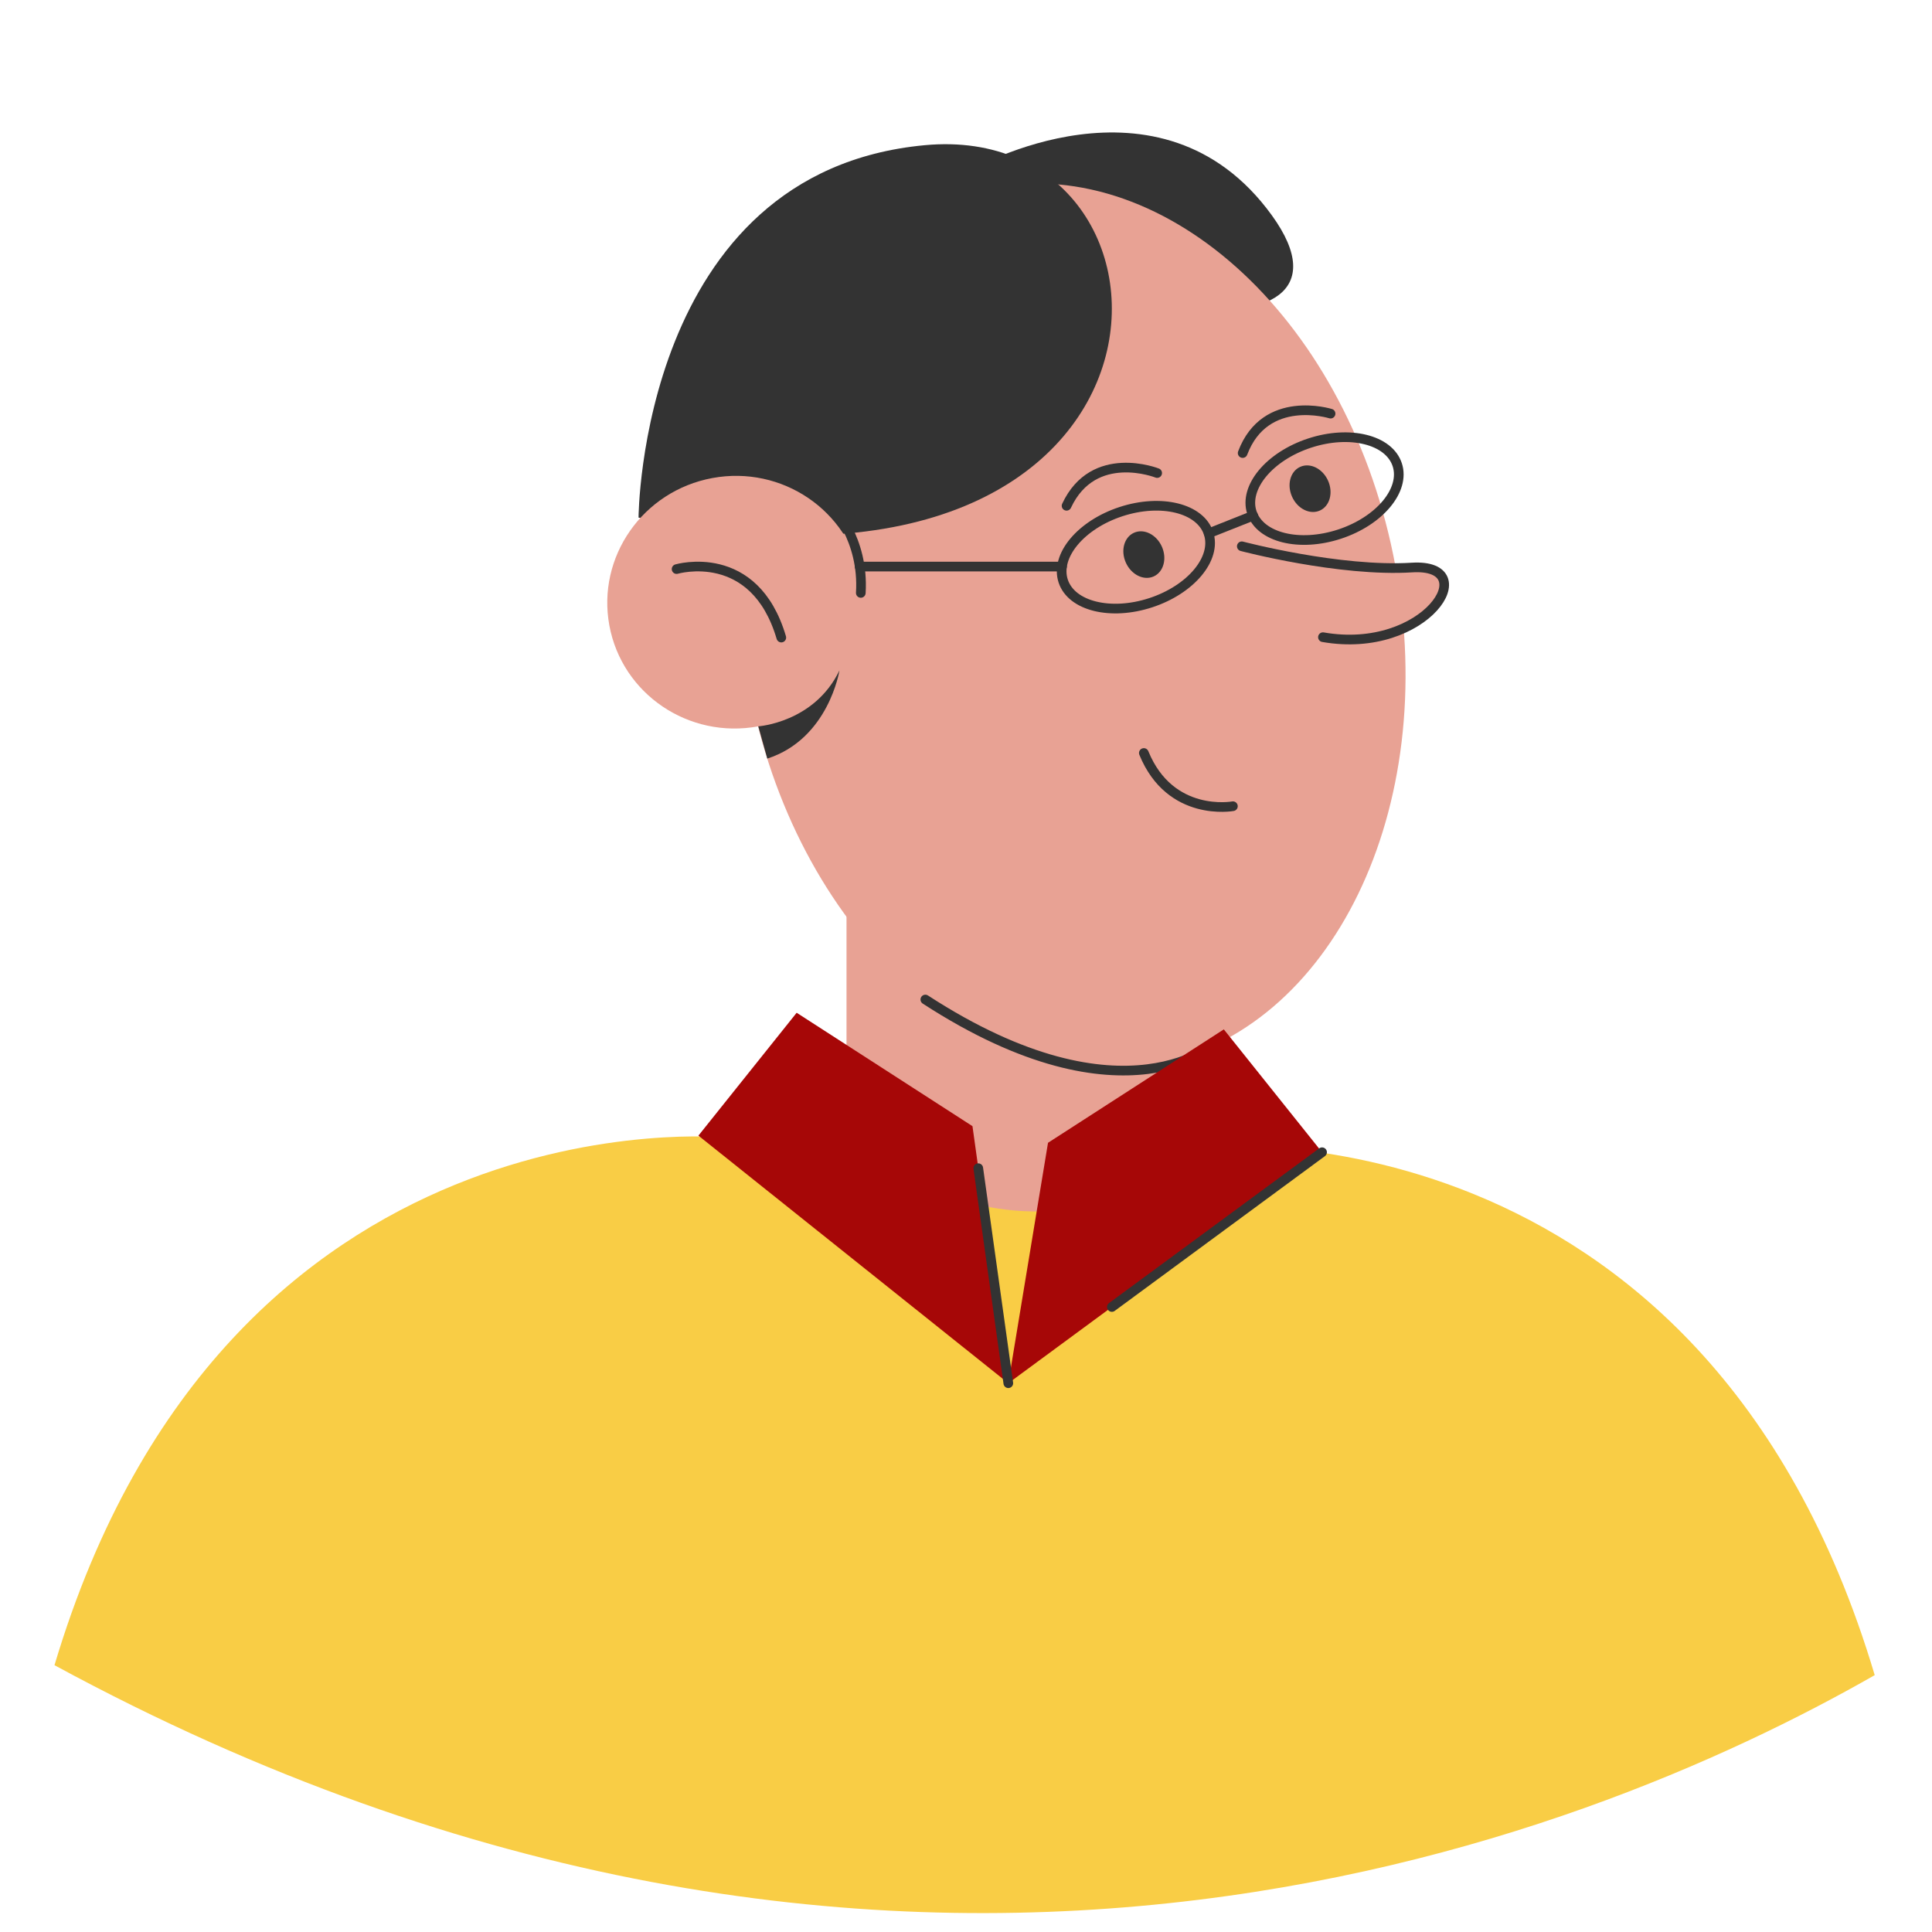
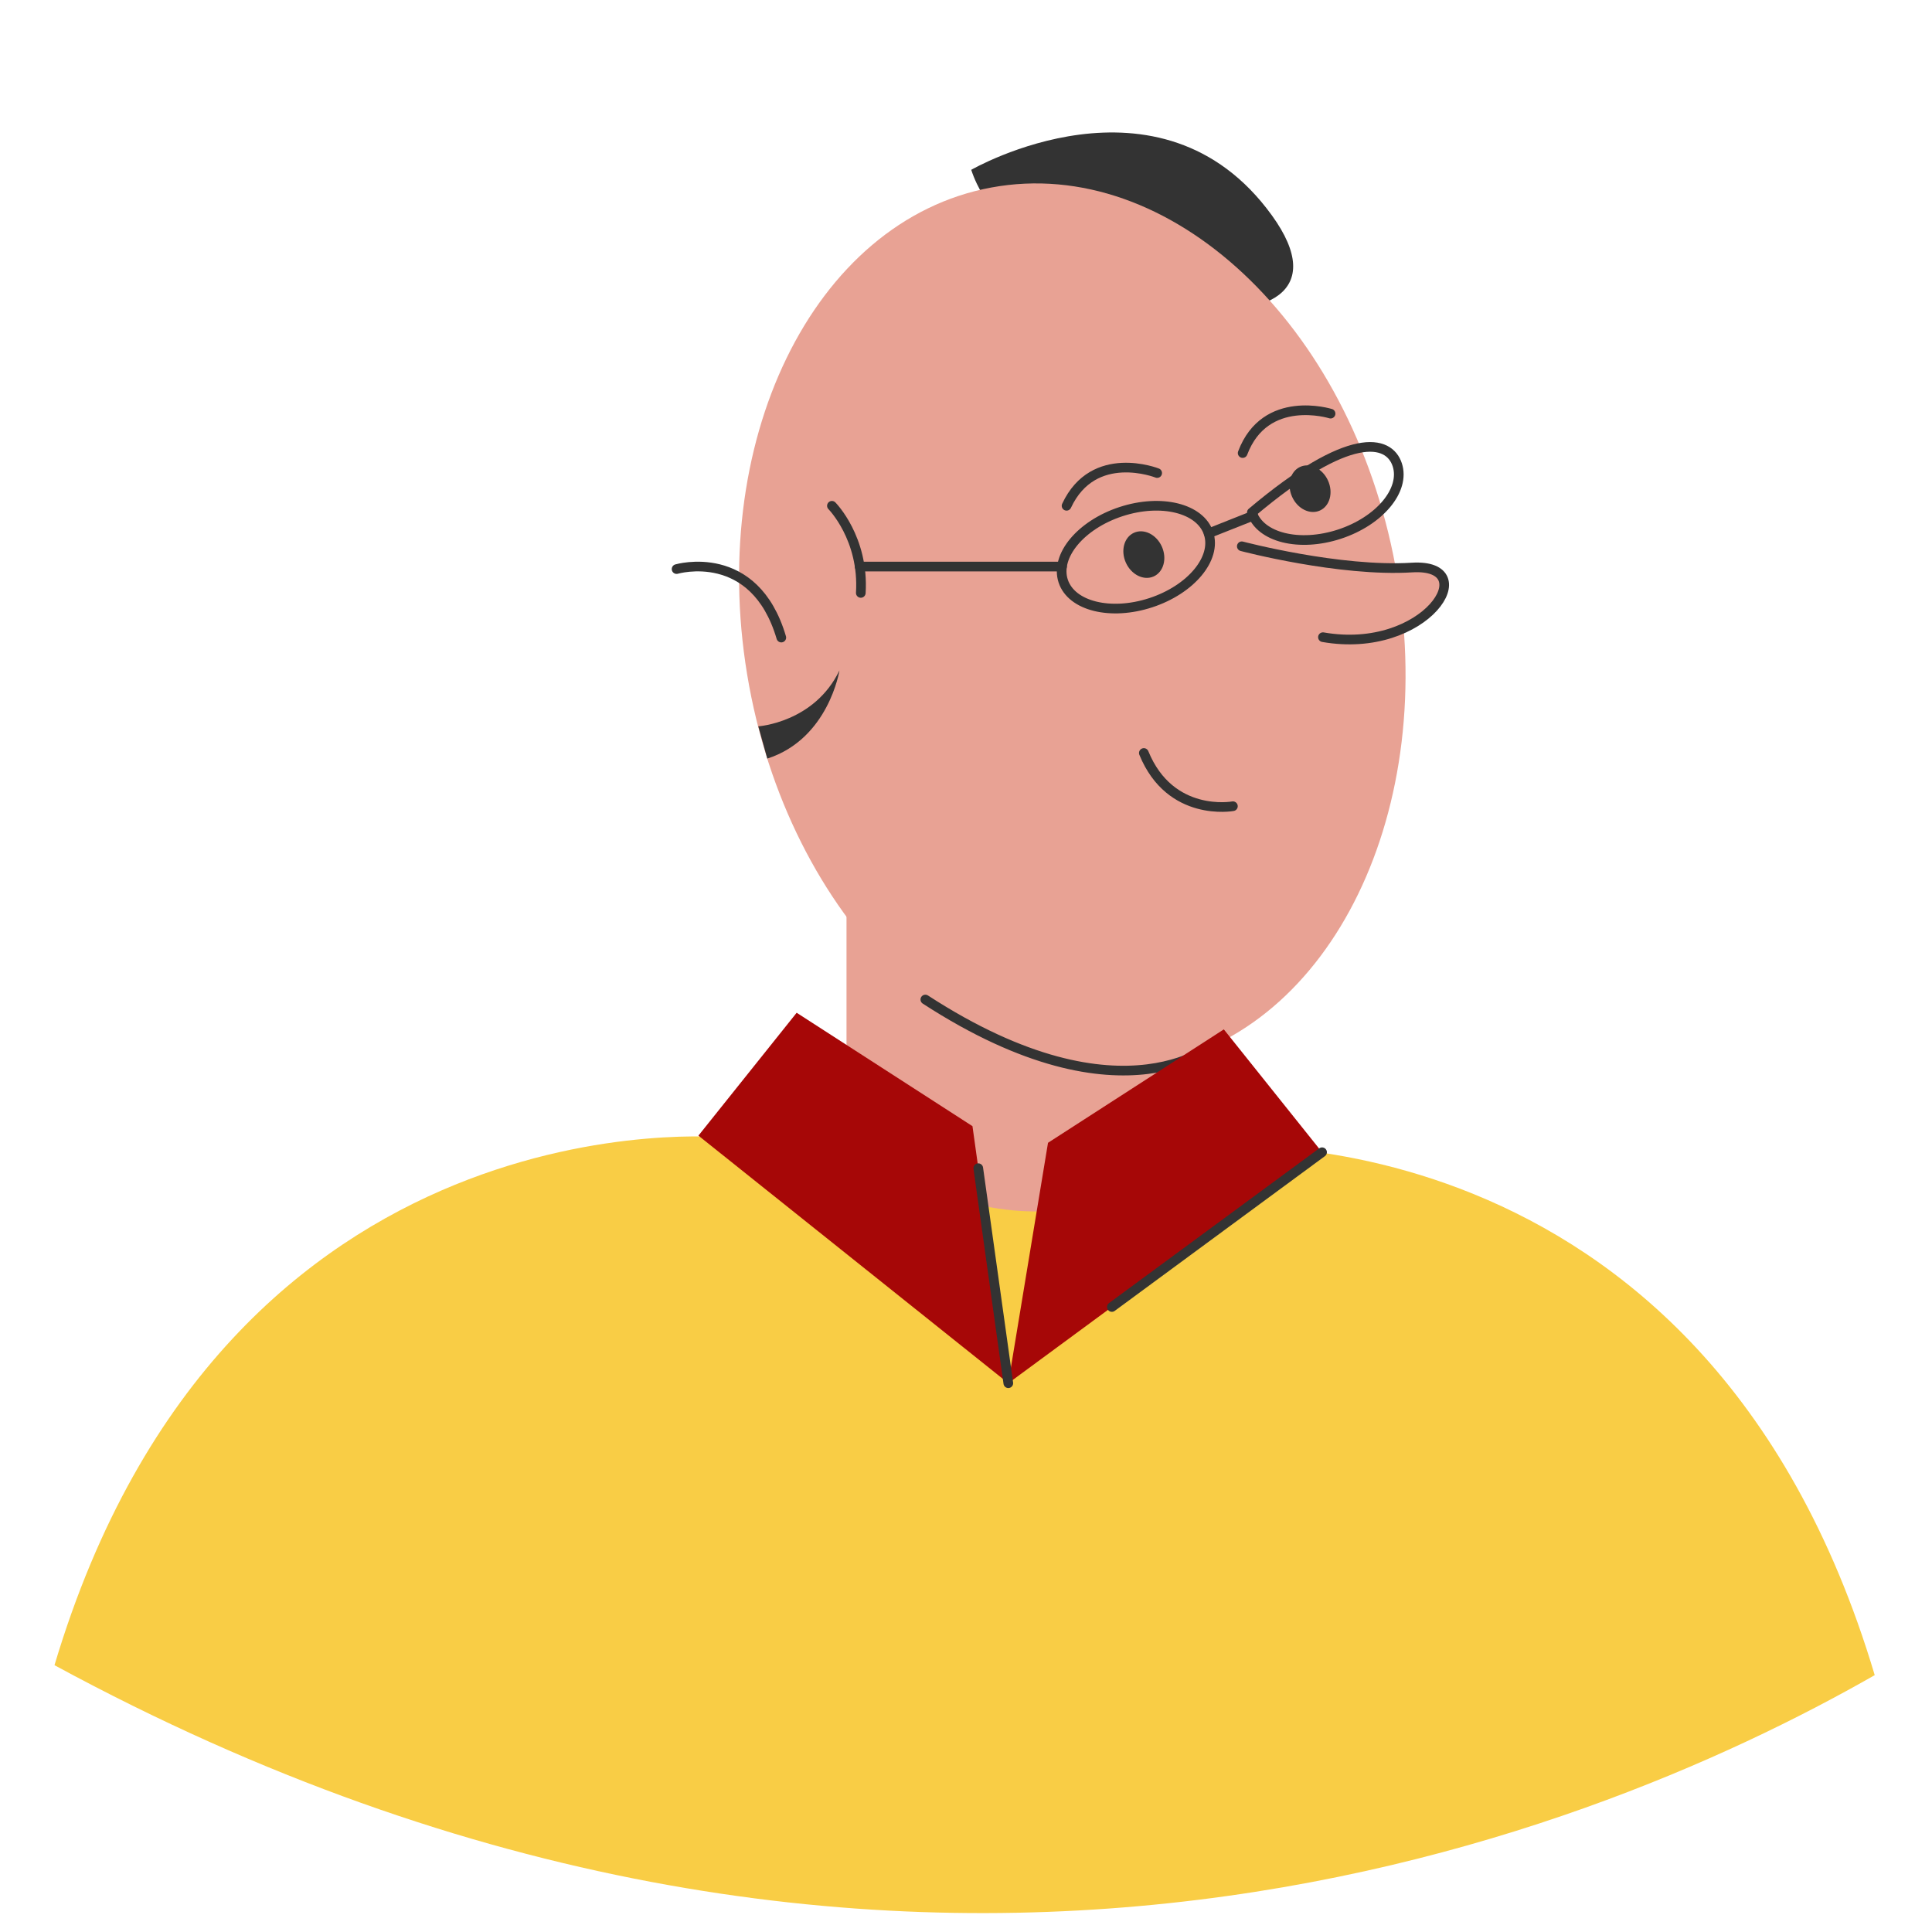
<svg xmlns="http://www.w3.org/2000/svg" width="200" height="200" viewBox="0 0 200 200" fill="none">
  <path d="M5.64 172.38C92.32 219.4 163.75 190.72 194.07 173.41C176.23 113.57 124.52 118.73 124.52 118.73L124.31 118.77L123.92 118.76L75.18 117.75C75.18 117.76 23.49 112.58 5.64 172.38Z" fill="#F9CD45" />
  <path d="M87.63 91.199V118.119C87.63 118.119 106.27 134.109 124.53 118.729L119.92 101.329L87.63 91.199Z" fill="#E8A294" />
  <path d="M100.541 17.58C100.541 17.58 120.081 6.29 131.661 22.29C143.241 38.29 105.741 33.25 100.541 17.58Z" fill="#333333" />
  <path d="M77.551 70.998C72.921 45.917 84.147 22.82 102.624 19.41C121.101 16 139.832 33.568 144.461 58.649C149.09 83.73 137.864 106.827 119.388 110.237C100.911 113.647 82.18 96.079 77.551 70.998Z" fill="#E8A294" />
-   <path d="M66.101 53.58C66.101 53.58 66.271 17.78 95.731 15.03C125.191 12.28 125.281 65.97 66.101 53.58Z" fill="#333333" />
-   <path d="M63.08 64.746C61.77 57.647 66.546 50.815 73.748 49.486C80.95 48.157 87.85 52.834 89.16 59.932C90.47 67.031 85.694 73.863 78.492 75.192C71.291 76.521 64.39 71.844 63.08 64.746Z" fill="#E8A294" />
  <path d="M133.758 51.43C133.193 50.182 133.567 48.794 134.594 48.33C135.62 47.865 136.91 48.5 137.475 49.748C138.039 50.996 137.665 52.384 136.638 52.849C135.612 53.313 134.322 52.678 133.758 51.43Z" fill="#333333" />
  <path d="M116.551 58.252C115.987 57.004 116.361 55.616 117.388 55.152C118.414 54.688 119.704 55.323 120.269 56.571C120.833 57.819 120.459 59.207 119.432 59.671C118.406 60.135 117.116 59.5 116.551 58.252Z" fill="#333333" />
  <path d="M127.63 83.459C127.63 83.459 121.15 84.659 118.41 77.949" stroke="#333333" stroke-miterlimit="10" stroke-linecap="round" stroke-linejoin="round" />
  <path d="M70.04 58.911C70.04 58.911 78.09 56.541 80.88 66.001" stroke="#333333" stroke-miterlimit="10" stroke-linecap="round" stroke-linejoin="round" />
  <path d="M137.74 42.82C137.74 42.82 130.98 40.7 128.64 46.9" stroke="#333333" stroke-miterlimit="10" stroke-linecap="round" stroke-linejoin="round" />
  <path d="M119.79 48.969C119.79 48.969 113.21 46.359 110.41 52.359" stroke="#333333" stroke-miterlimit="10" stroke-linecap="round" stroke-linejoin="round" />
  <path d="M128.551 56.551C128.551 56.551 138.651 59.221 146.161 58.751C153.671 58.281 147.631 67.831 136.951 65.961" fill="#E8A294" />
  <path d="M128.551 56.551C128.551 56.551 138.651 59.221 146.161 58.751C153.671 58.281 147.631 67.831 136.951 65.961" stroke="#333333" stroke-miterlimit="10" stroke-linecap="round" stroke-linejoin="round" />
  <path d="M78.5 75.19C78.5 75.19 84.31 74.8 86.9 69.4C86.9 69.4 85.79 76.48 79.43 78.53L78.5 75.19Z" fill="#333333" />
  <path d="M86.12 52.359C86.12 52.359 89.46 55.719 89.11 61.379" stroke="#333333" stroke-miterlimit="10" stroke-linecap="round" stroke-linejoin="round" />
  <path d="M126.181 107.761C126.181 107.761 116.581 116.971 95.791 103.471" stroke="#333333" stroke-miterlimit="10" stroke-linecap="round" stroke-linejoin="round" />
  <path d="M126.69 106.561L136.86 119.281L104.38 143.191L108.49 118.301L126.69 106.561Z" fill="#A60707" />
  <path d="M82.47 104.84L72.3 117.56L104.38 143.19L100.67 116.58L82.47 104.84Z" fill="#A60707" />
  <path d="M104.38 143.19L101.27 120.93" stroke="#333333" stroke-miterlimit="10" stroke-linecap="round" stroke-linejoin="round" />
  <path d="M136.86 119.279L115.1 135.299" stroke="#333333" stroke-miterlimit="10" stroke-linecap="round" stroke-linejoin="round" />
-   <path d="M129.592 53.05C128.738 50.447 131.415 47.231 135.571 45.868C139.727 44.504 143.789 45.508 144.643 48.111C145.497 50.714 142.82 53.93 138.664 55.294C134.508 56.657 130.446 55.653 129.592 53.05Z" stroke="#333333" stroke-miterlimit="10" stroke-linecap="round" stroke-linejoin="round" />
+   <path d="M129.592 53.05C139.727 44.504 143.789 45.508 144.643 48.111C145.497 50.714 142.82 53.93 138.664 55.294C134.508 56.657 130.446 55.653 129.592 53.05Z" stroke="#333333" stroke-miterlimit="10" stroke-linecap="round" stroke-linejoin="round" />
  <path d="M110.061 60.148C109.206 57.545 111.883 54.329 116.04 52.965C120.196 51.602 124.258 52.606 125.112 55.209C125.966 57.812 123.289 61.028 119.133 62.391C114.976 63.755 110.915 62.751 110.061 60.148Z" stroke="#333333" stroke-miterlimit="10" stroke-linecap="round" stroke-linejoin="round" />
  <path d="M129.73 53.381L125.12 55.211" stroke="#333333" stroke-miterlimit="10" stroke-linecap="round" stroke-linejoin="round" />
  <path d="M109.94 58.65H88.99" stroke="#333333" stroke-miterlimit="10" stroke-linecap="round" stroke-linejoin="round" />
</svg>